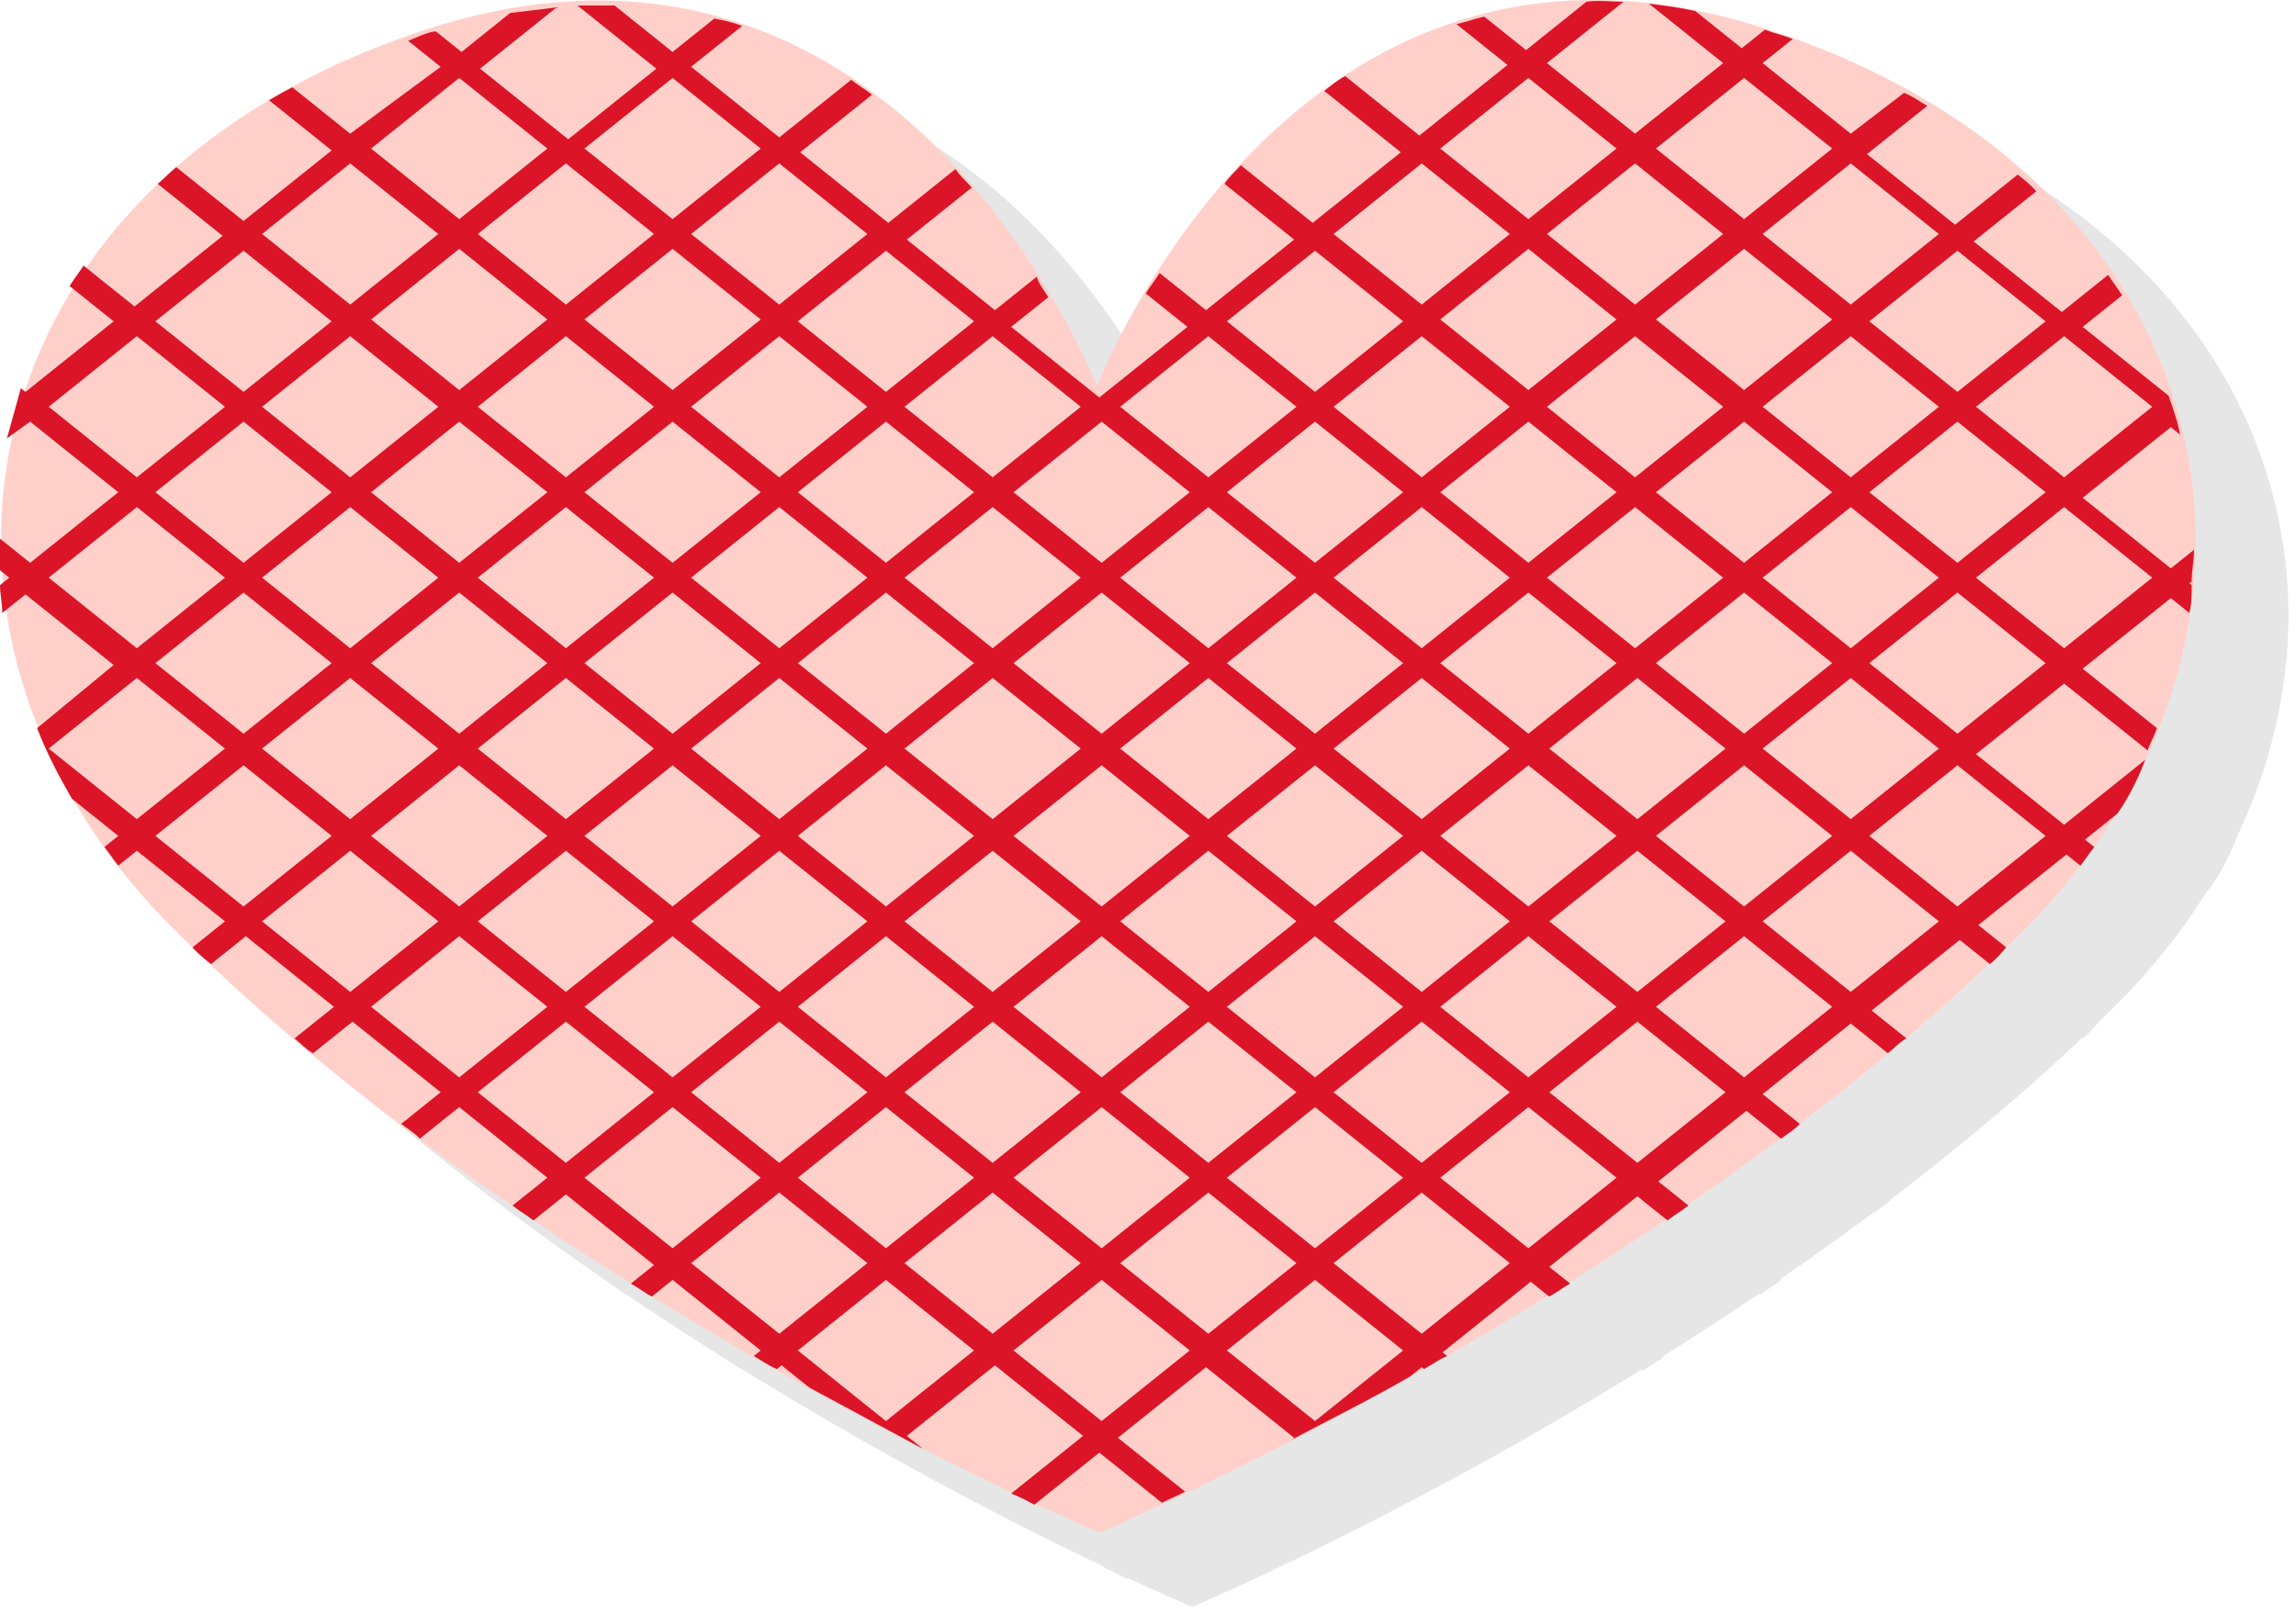
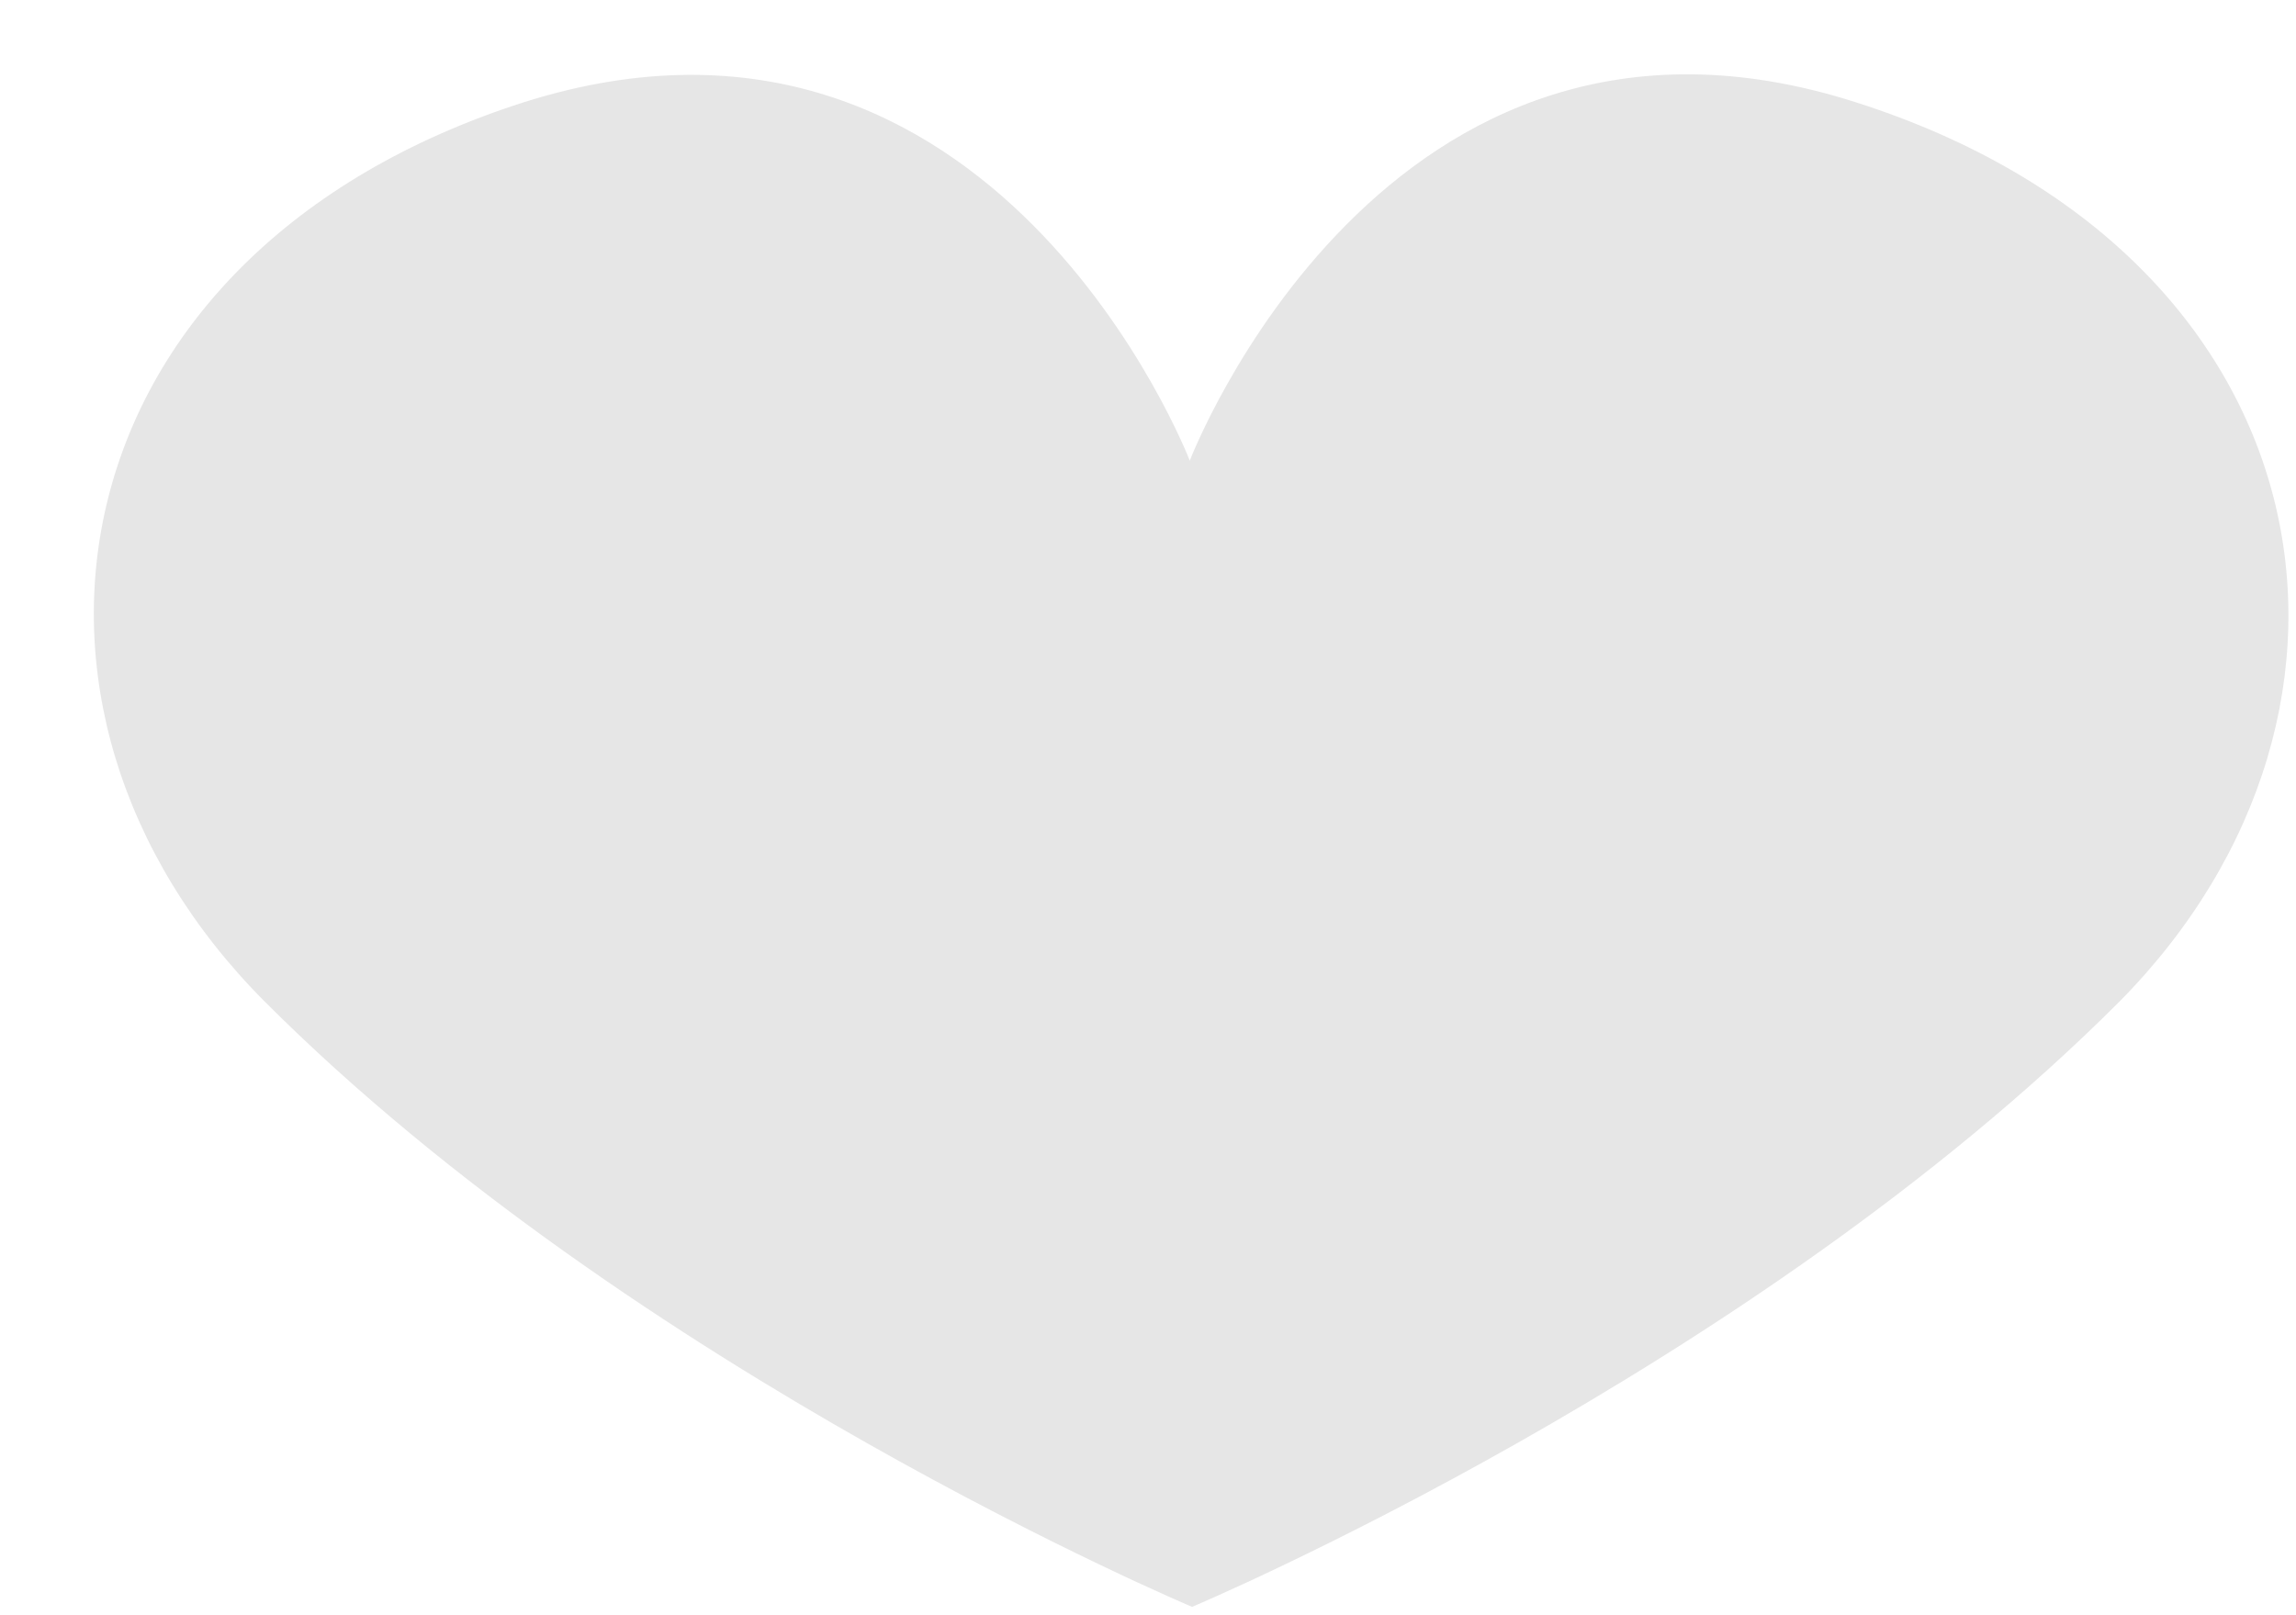
<svg xmlns="http://www.w3.org/2000/svg" width="162" height="114" viewBox="0 0 162 114" fill="none">
  <g opacity="0.1">
    <path d="M130.912 7.209C97.693 -3.411 83.947 32.513 83.947 32.513C83.947 32.513 70.202 -3.28 36.983 7.209C3.764 17.829 -1.963 49.951 18.655 70.666C44.837 96.888 84.111 113.408 84.111 113.408C84.111 113.408 123.384 96.888 149.567 70.666C170.021 49.951 164.294 17.829 130.912 7.209Z" fill="black" />
-     <path d="M8.673 35.004L14.892 39.986L8.673 44.968L6.546 43.264C6.546 44.05 6.546 44.706 6.546 45.493L7.2 46.017L6.546 46.541C6.546 47.197 6.71 47.853 6.71 48.508L8.346 47.197L14.564 52.179L9.164 56.637C9.819 58.342 10.637 59.915 11.619 61.619L14.892 64.242L13.91 65.028C14.237 65.421 14.564 65.946 14.892 66.339L16.201 65.29L22.419 70.273L20.128 72.108C20.455 72.501 20.946 72.895 21.437 73.288L23.892 71.322L30.11 76.304L27.328 78.533C27.819 78.926 28.146 79.319 28.637 79.582L31.419 77.353L37.637 82.335L34.855 84.564C35.346 84.957 35.837 85.219 36.165 85.612L38.947 83.384L45.165 88.366L42.71 90.332C43.201 90.726 43.692 90.988 44.183 91.381L46.474 89.546L52.692 94.528L51.056 95.839C51.547 96.101 52.038 96.495 52.529 96.757L54.001 95.577L60.22 100.559L59.729 100.953C60.22 101.215 60.711 101.608 61.365 101.87L61.692 101.608L63.656 103.181C66.602 104.755 69.22 106.197 71.674 107.508L70.529 106.59L76.747 101.608L82.965 106.59L77.893 110.655C78.547 110.917 79.038 111.179 79.529 111.441L84.111 107.77L88.529 111.31C89.02 111.048 89.675 110.786 90.166 110.524L85.42 106.721L91.638 101.739L97.857 106.721L97.693 106.853C100.148 105.541 103.093 104.099 106.039 102.395L106.857 101.739L107.02 101.87C107.511 101.608 108.002 101.215 108.657 100.953L108.329 100.69L114.548 95.708L115.857 96.757C116.348 96.495 116.839 96.101 117.33 95.839L115.857 94.659L122.075 89.677L124.203 91.381C124.693 90.988 125.184 90.726 125.675 90.332L123.548 88.628L129.766 83.646L132.221 85.612C132.712 85.219 133.203 84.957 133.53 84.564L130.912 82.466L137.13 77.484L139.748 79.582C140.239 79.188 140.566 78.795 141.057 78.533L138.603 76.566L144.821 71.584L146.948 73.288C147.439 72.895 147.767 72.501 148.094 72.108L146.13 70.535L152.348 65.553L153.33 66.339C153.658 65.946 153.985 65.421 154.312 65.028L153.658 64.504L155.949 62.668C156.767 61.488 157.421 60.177 157.912 58.866L152.185 63.455L145.967 58.473L152.185 53.49L158.076 58.21C158.239 57.686 158.567 57.161 158.73 56.637L153.494 52.441L159.712 47.459L161.021 48.508C161.185 47.853 161.185 47.197 161.185 46.541L161.021 46.41L161.185 46.279C161.185 45.493 161.349 44.837 161.349 44.05L159.712 45.361L153.494 40.379L159.712 35.397L160.367 35.922C160.203 35.004 159.876 34.086 159.549 33.168L153.494 28.317L156.276 26.088C155.949 25.564 155.621 25.171 155.294 24.646L152.021 27.268L145.803 22.286L150.221 18.746C149.894 18.353 149.403 17.959 148.912 17.566L144.494 21.106L138.275 16.124L142.53 12.715C142.039 12.453 141.548 12.059 140.894 11.797L137.13 14.682L130.912 9.699L133.039 7.995C132.384 7.733 131.73 7.602 131.075 7.339L129.439 8.65L126.166 6.028C125.021 5.766 123.875 5.635 122.893 5.504L128.13 9.699L121.912 14.682L115.693 9.699L121.093 5.373C120.275 5.373 119.293 5.242 118.475 5.373L114.221 8.782L111.275 6.422C110.62 6.553 109.966 6.815 109.311 6.946L112.911 9.83L106.693 14.813L101.457 10.617C100.966 10.879 100.475 11.273 99.984 11.666L105.384 15.993L99.166 20.975L94.093 16.91C93.766 17.304 93.275 17.697 92.947 18.222L97.857 22.155L91.638 27.137L88.365 24.515C88.038 25.039 87.711 25.433 87.384 25.957L90.329 28.317L84.111 33.299L77.893 28.317L80.511 26.219C80.183 25.695 79.856 25.302 79.693 24.777L76.747 27.137L70.529 22.155L75.111 18.484C74.784 18.09 74.293 17.697 73.965 17.173L69.22 20.975L63.001 15.993L68.074 11.928C67.583 11.535 67.092 11.273 66.602 10.879L61.529 14.944L55.31 9.962L58.91 7.077C58.256 6.815 57.601 6.684 56.947 6.553L54.001 8.913L49.91 5.635C49.092 5.635 48.11 5.635 47.292 5.635L52.856 10.093L46.638 15.075L40.419 10.093L45.819 5.766C44.837 5.897 43.692 6.028 42.547 6.159L39.11 8.913L37.31 7.471H37.146C36.492 7.602 36.001 7.864 35.346 8.126L37.637 9.962L31.419 14.944L27.328 11.666C26.837 11.928 26.346 12.191 25.692 12.584L30.11 16.124L23.892 21.106L19.146 17.304C18.655 17.697 18.328 18.09 17.837 18.484L22.419 22.155L16.201 27.137L12.601 24.253C12.273 24.777 11.946 25.171 11.619 25.695L14.728 28.186L8.51 33.168L8.182 32.906C7.855 34.086 7.528 35.266 7.2 36.446L8.673 35.004ZM9.982 46.017L16.201 41.035L22.419 46.017L16.201 50.999L9.982 46.017ZM46.474 53.097L52.692 58.079L46.474 63.062L40.256 58.079L46.474 53.097ZM38.947 57.03L32.728 52.048L38.947 47.066L45.165 52.048L38.947 57.03ZM61.529 63.062L55.31 58.079L61.529 53.097L67.747 58.079L61.529 63.062ZM69.056 59.259L75.274 64.242L69.056 69.224L62.838 64.242L69.056 59.259ZM54.001 57.03L47.783 52.048L54.001 47.066L60.22 52.048L54.001 57.03ZM54.001 59.259L60.22 64.242L54.001 69.224L47.783 64.242L54.001 59.259ZM61.529 65.29L67.747 70.273L61.529 75.255L55.31 70.273L61.529 65.29ZM69.056 71.322L75.274 76.304L69.056 81.286L62.838 76.304L69.056 71.322ZM70.365 70.273L76.584 65.29L82.802 70.273L76.584 75.255L70.365 70.273ZM84.275 71.322L90.493 76.304L84.275 81.286L78.056 76.304L84.275 71.322ZM85.584 70.273L91.802 65.29L98.02 70.273L91.802 75.255L85.584 70.273ZM113.075 58.079L106.857 63.062L100.638 58.079L106.857 53.097L113.075 58.079ZM108.166 52.048L114.384 47.066L120.602 52.048L114.384 57.03L108.166 52.048ZM105.548 64.242L99.329 69.224L93.111 64.242L99.329 59.259L105.548 64.242ZM99.329 71.322L105.548 76.304L99.329 81.286L93.111 76.304L99.329 71.322ZM100.638 70.273L106.857 65.29L113.075 70.273L106.857 75.255L100.638 70.273ZM108.166 64.242L114.384 59.259L120.602 64.242L114.384 69.224L108.166 64.242ZM115.857 58.079L122.075 53.097L128.293 58.079L122.075 63.062L115.857 58.079ZM123.384 52.048L129.603 47.066L135.821 52.048L129.603 57.03L123.384 52.048ZM123.384 39.986L129.603 35.004L135.821 39.986L129.603 44.968L123.384 39.986ZM128.13 46.017L121.912 50.999L115.693 46.017L121.912 41.035L128.13 46.017ZM114.384 44.968L108.166 39.986L114.384 35.004L120.602 39.986L114.384 44.968ZM113.075 46.017L106.857 50.999L100.638 46.017L106.857 41.035L113.075 46.017ZM105.548 52.048L99.329 57.03L93.111 52.048L99.329 47.066L105.548 52.048ZM98.02 58.079L91.802 63.062L85.584 58.079L91.802 53.097L98.02 58.079ZM90.493 64.242L84.275 69.224L78.056 64.242L84.275 59.259L90.493 64.242ZM76.584 63.062L70.365 58.079L76.584 53.097L82.802 58.079L76.584 63.062ZM69.056 57.03L62.838 52.048L69.056 47.066L75.274 52.048L69.056 57.03ZM61.529 50.999L55.31 46.017L61.529 41.035L67.747 46.017L61.529 50.999ZM54.001 44.968L47.783 39.986L54.001 35.004L60.22 39.986L54.001 44.968ZM52.692 46.017L46.474 50.999L40.256 46.017L46.474 41.035L52.692 46.017ZM38.947 44.968L32.728 39.986L38.947 35.004L45.165 39.986L38.947 44.968ZM37.474 46.017L31.255 50.999L25.037 46.017L31.255 41.035L37.474 46.017ZM29.946 52.048L23.728 57.03L17.51 52.048L23.728 47.066L29.946 52.048ZM31.255 53.097L37.474 58.079L31.255 63.062L25.037 58.079L31.255 53.097ZM38.947 59.259L45.165 64.242L38.947 69.224L32.728 64.242L38.947 59.259ZM46.474 65.29L52.692 70.273L46.474 75.255L40.256 70.273L46.474 65.29ZM54.001 71.322L60.22 76.304L54.001 81.286L47.783 76.304L54.001 71.322ZM61.529 77.353L67.747 82.335L61.529 87.317L55.31 82.335L61.529 77.353ZM69.056 83.384L75.274 88.366L69.056 93.348L62.838 88.366L69.056 83.384ZM70.365 82.335L76.584 77.353L82.802 82.335L76.584 87.317L70.365 82.335ZM84.275 83.384L90.493 88.366L84.275 93.348L78.056 88.366L84.275 83.384ZM85.584 82.335L91.802 77.353L98.02 82.335L91.802 87.317L85.584 82.335ZM99.329 83.384L105.548 88.366L99.329 93.348L93.111 88.366L99.329 83.384ZM100.638 82.335L106.857 77.353L113.075 82.335L106.857 87.317L100.638 82.335ZM108.166 76.304L114.384 71.322L120.602 76.304L114.384 81.286L108.166 76.304ZM115.857 70.273L122.075 65.29L128.293 70.273L122.075 75.255L115.857 70.273ZM123.384 64.242L129.603 59.259L135.821 64.242L129.603 69.224L123.384 64.242ZM130.912 58.079L137.13 53.097L143.348 58.079L137.13 63.062L130.912 58.079ZM130.912 46.017L137.13 41.035L143.348 46.017L137.13 50.999L130.912 46.017ZM138.439 39.986L144.657 35.004L150.876 39.986L144.657 44.968L138.439 39.986ZM137.13 38.937L130.912 33.955L137.13 28.973L143.348 33.955L137.13 38.937ZM129.603 32.775L123.384 27.793L129.603 22.811L135.821 27.793L129.603 32.775ZM128.13 33.955L121.912 38.937L115.693 33.955L121.912 28.973L128.13 33.955ZM114.384 32.775L108.166 27.793L114.384 22.811L120.602 27.793L114.384 32.775ZM113.075 33.955L106.857 38.937L100.638 33.955L106.857 28.973L113.075 33.955ZM105.548 39.986L99.329 44.968L93.111 39.986L99.329 35.004L105.548 39.986ZM98.02 46.017L91.802 50.999L85.584 46.017L91.802 41.035L98.02 46.017ZM90.493 52.048L84.275 57.03L78.056 52.048L84.275 47.066L90.493 52.048ZM76.584 50.999L70.365 46.017L76.584 41.035L82.802 46.017L76.584 50.999ZM69.056 44.968L62.838 39.986L69.056 35.004L75.274 39.986L69.056 44.968ZM61.529 38.937L55.31 33.955L61.529 28.973L67.747 33.955L61.529 38.937ZM54.001 32.775L47.783 27.793L54.001 22.811L60.22 27.793L54.001 32.775ZM52.692 33.955L46.474 38.937L40.256 33.955L46.474 28.973L52.692 33.955ZM38.947 32.775L32.728 27.793L38.947 22.811L45.165 27.793L38.947 32.775ZM37.474 33.955L31.255 38.937L25.037 33.955L31.255 28.973L37.474 33.955ZM29.946 39.986L23.728 44.968L17.51 39.986L23.728 35.004L29.946 39.986ZM9.982 58.079L16.201 53.097L22.419 58.079L16.201 63.062L9.982 58.079ZM17.51 64.242L23.728 59.259L29.946 64.242L23.728 69.224L17.51 64.242ZM25.037 70.273L31.255 65.29L37.474 70.273L31.255 75.255L25.037 70.273ZM32.728 76.304L38.947 71.322L45.165 76.304L38.947 81.286L32.728 76.304ZM40.256 82.335L46.474 77.353L52.692 82.335L46.474 87.317L40.256 82.335ZM47.783 88.366L54.001 83.384L60.22 88.366L54.001 93.348L47.783 88.366ZM55.31 94.397L61.529 89.415L67.747 94.397L61.529 99.379L55.31 94.397ZM69.056 105.541L62.838 100.559L69.056 95.577L75.274 100.559L69.056 105.541ZM70.365 94.397L76.584 89.415L82.802 94.397L76.584 99.379L70.365 94.397ZM84.275 105.541L78.056 100.559L84.275 95.577L90.493 100.559L84.275 105.541ZM85.584 94.397L91.802 89.415L98.02 94.397L91.802 99.379L85.584 94.397ZM99.329 105.541L93.111 100.559L99.329 95.577L105.548 100.559L99.329 105.541ZM106.857 99.379L100.638 94.397L106.857 89.415L113.075 94.397L106.857 99.379ZM114.384 93.348L108.166 88.366L114.384 83.384L120.602 88.366L114.384 93.348ZM122.075 87.317L115.857 82.335L122.075 77.353L128.293 82.335L122.075 87.317ZM129.603 81.286L123.384 76.304L129.603 71.322L135.821 76.304L129.603 81.286ZM137.13 75.255L130.912 70.273L137.13 65.29L143.348 70.273L137.13 75.255ZM150.876 64.242L144.657 69.224L138.439 64.242L144.657 59.259L150.876 64.242ZM144.657 57.03L138.439 52.048L144.657 47.066L150.876 52.048L144.657 57.03ZM158.403 46.017L152.185 50.999L145.967 46.017L152.185 41.035L158.403 46.017ZM158.403 33.955L152.185 38.937L145.967 33.955L152.185 28.973L158.403 33.955ZM150.876 27.924L144.657 32.906L138.439 27.924L144.657 22.942L150.876 27.924ZM143.348 21.762L137.13 26.744L130.912 21.762L137.13 16.779L143.348 21.762ZM129.603 10.748L135.821 15.73L129.603 20.713L123.384 15.73L129.603 10.748ZM128.13 21.762L121.912 26.744L115.693 21.762L121.912 16.779L128.13 21.762ZM114.384 10.748L120.602 15.73L114.384 20.713L108.166 15.73L114.384 10.748ZM106.857 16.779L113.075 21.762L106.857 26.744L100.638 21.762L106.857 16.779ZM99.329 22.942L105.548 27.924L99.329 32.906L93.111 27.924L99.329 22.942ZM91.802 28.973L98.02 33.955L91.802 38.937L85.584 33.955L91.802 28.973ZM90.493 39.986L84.275 44.968L78.056 39.986L84.275 35.004L90.493 39.986ZM82.802 33.955L76.584 38.937L70.365 33.955L76.584 28.973L82.802 33.955ZM75.274 27.924L69.056 32.906L62.838 27.924L69.056 22.942L75.274 27.924ZM67.747 21.762L61.529 26.744L55.31 21.762L61.529 16.779L67.747 21.762ZM54.001 10.748L60.22 15.73L54.001 20.713L47.783 15.73L54.001 10.748ZM52.692 21.762L46.474 26.744L40.256 21.762L46.474 16.779L52.692 21.762ZM38.947 10.748L45.165 15.73L38.947 20.713L32.728 15.73L38.947 10.748ZM31.255 16.779L37.474 21.762L31.255 26.744L25.037 21.762L31.255 16.779ZM23.728 22.942L29.946 27.924L23.728 32.906L17.51 27.924L23.728 22.942ZM16.201 28.973L22.419 33.955L16.201 38.937L9.982 33.955L16.201 28.973Z" fill="black" />
-     <path d="M39.437 73.813L102.111 53.228" stroke="black" stroke-width="2.783" stroke-miterlimit="10" />
    <path d="M97.038 47.197C97.038 47.197 103.911 52.179 103.911 59.259" stroke="black" stroke-width="2.783" stroke-miterlimit="10" />
  </g>
-   <path d="M124.366 1.963C91.147 -8.657 77.401 27.268 77.401 27.268C77.401 27.268 63.656 -8.526 30.437 1.963C-2.782 12.583 -8.509 44.706 12.109 65.421C38.291 91.643 77.565 108.163 77.565 108.163C77.565 108.163 116.838 91.643 143.021 65.421C163.476 44.706 157.748 12.583 124.366 1.963Z" fill="#FFD0CA" />
-   <path d="M2.127 29.758L8.346 34.74L2.127 39.722L0 38.018C0 38.804 0 39.46 0 40.246L0.655 40.771L0 41.295C0 41.951 0.164 42.606 0.164 43.262L1.8 41.951L8.018 46.933L2.618 51.391C3.273 53.095 4.091 54.669 5.073 56.373L8.346 58.995L7.364 59.782C7.691 60.175 8.018 60.7 8.346 61.093L9.655 60.044L15.873 65.026L13.582 66.862C13.909 67.255 14.4 67.649 14.891 68.042L17.346 66.075L23.564 71.058L20.782 73.287C21.273 73.68 21.6 74.073 22.091 74.335L24.873 72.106L31.091 77.089L28.31 79.318C28.8 79.711 29.291 79.973 29.619 80.367L32.401 78.138L38.619 83.12L36.164 85.086C36.655 85.48 37.146 85.742 37.637 86.135L39.928 84.3L46.146 89.282L44.51 90.593C45.001 90.855 45.492 91.249 45.983 91.511L47.455 90.331L53.674 95.313L53.183 95.706C53.674 95.969 54.165 96.362 54.819 96.624L55.146 96.362L57.11 97.935C60.056 99.509 62.674 100.951 65.128 102.262L63.983 101.344L70.201 96.362L76.419 101.344L71.347 105.409C72.001 105.671 72.492 105.933 72.983 106.195L77.565 102.524L81.983 106.064C82.474 105.802 83.129 105.54 83.62 105.278L78.874 101.475L85.092 96.493L91.311 101.475L91.147 101.606C93.602 100.295 96.547 98.853 99.493 97.149L100.311 96.493L100.474 96.624C100.965 96.362 101.456 95.969 102.111 95.706L101.784 95.444L108.002 90.462L109.311 91.511C109.802 91.249 110.293 90.855 110.784 90.593L109.311 89.413L115.529 84.431L117.657 86.135C118.148 85.742 118.638 85.48 119.129 85.086L117.002 83.382L123.22 78.4L125.675 80.367C126.166 79.973 126.657 79.711 126.984 79.318L124.366 77.22L130.584 72.238L133.202 74.335C133.693 73.942 134.021 73.549 134.511 73.287L132.057 71.32L138.275 66.338L140.402 68.042C140.893 67.649 141.221 67.255 141.548 66.862L139.584 65.289L145.803 60.306L146.784 61.093C147.112 60.7 147.439 60.175 147.766 59.782L147.112 59.258L149.403 57.422C150.221 56.242 150.875 54.931 151.366 53.62L145.639 58.209L139.421 53.227L145.639 48.244L151.53 52.964C151.694 52.44 152.021 51.915 152.184 51.391L146.948 47.195L153.166 42.213L154.475 43.262C154.639 42.606 154.639 41.951 154.639 41.295L154.475 41.164L154.639 41.033C154.639 40.246 154.803 39.591 154.803 38.804L153.166 40.115L146.948 35.133L153.166 30.151L153.821 30.675C153.657 29.758 153.33 28.84 153.003 27.922L146.948 23.071L149.73 20.842C149.403 20.318 149.075 19.924 148.748 19.4L145.475 22.022L139.257 17.04L143.675 13.5C143.348 13.107 142.857 12.713 142.366 12.32L137.948 15.86L131.73 10.878L135.984 7.469C135.493 7.207 135.002 6.813 134.348 6.551L130.584 9.435L124.366 4.453L126.493 2.749C125.839 2.487 125.184 2.356 124.529 2.093L122.893 3.404L119.62 0.782C118.475 0.52 117.329 0.389 116.347 0.258L121.584 4.453L115.366 9.435L109.147 4.453L114.547 0.127C113.729 0.127 112.747 -0.004 111.929 0.127L107.675 3.536L104.729 1.176C104.075 1.307 103.42 1.569 102.765 1.7L106.365 4.584L100.147 9.567L94.911 5.371C94.42 5.633 93.929 6.027 93.438 6.42L98.838 10.747L92.62 15.729L87.547 11.664C87.22 12.058 86.729 12.451 86.401 12.976L91.311 16.909L85.092 21.891L81.82 19.269C81.492 19.793 81.165 20.187 80.838 20.711L83.783 23.071L77.565 28.053L71.347 23.071L73.965 20.973C73.638 20.449 73.31 20.055 73.147 19.531L70.201 21.891L63.983 16.909L68.565 13.238C68.238 12.844 67.747 12.451 67.419 11.927L62.674 15.729L56.456 10.747L61.528 6.682C61.037 6.289 60.547 6.027 60.056 5.633L54.983 9.698L48.764 4.716L52.365 1.831C51.71 1.569 51.055 1.438 50.401 1.307L47.455 3.667L43.364 0.389C42.546 0.389 41.564 0.389 40.746 0.389L46.31 4.847L40.092 9.829L33.873 4.847L39.273 0.52C38.292 0.651 37.146 0.782 36.001 0.913L32.564 3.667L30.764 2.224H30.601C29.946 2.356 29.455 2.618 28.8 2.88L31.091 4.716L24.709 9.435L20.619 6.158C20.128 6.42 19.637 6.682 18.982 7.075L23.4 10.616L17.182 15.598L12.437 11.796C11.946 12.189 11.618 12.582 11.127 12.976L15.709 16.647L9.491 21.629L5.891 18.744C5.564 19.269 5.236 19.662 4.909 20.187L8.018 22.678L1.8 27.66L1.473 27.398C1.145 28.578 0.818 29.758 0.491 30.938L2.127 29.758ZM3.436 40.771L9.655 35.789L15.873 40.771L9.655 45.753L3.436 40.771ZM39.928 47.851L46.146 52.833L39.928 57.815L33.71 52.833L39.928 47.851ZM32.401 51.784L26.182 46.802L32.401 41.82L38.619 46.802L32.401 51.784ZM54.983 57.815L48.764 52.833L54.983 47.851L61.201 52.833L54.983 57.815ZM62.51 54.013L68.728 58.995L62.51 63.978L56.292 58.995L62.51 54.013ZM47.455 51.784L41.237 46.802L47.455 41.82L53.674 46.802L47.455 51.784ZM47.455 54.013L53.674 58.995L47.455 63.978L41.237 58.995L47.455 54.013ZM54.983 60.044L61.201 65.026L54.983 70.009L48.764 65.026L54.983 60.044ZM62.51 66.075L68.728 71.058L62.51 76.04L56.292 71.058L62.51 66.075ZM63.819 65.026L70.038 60.044L76.256 65.026L70.038 70.009L63.819 65.026ZM77.729 66.075L83.947 71.058L77.729 76.04L71.51 71.058L77.729 66.075ZM79.038 65.026L85.256 60.044L91.474 65.026L85.256 70.009L79.038 65.026ZM106.529 52.833L100.311 57.815L94.093 52.833L100.311 47.851L106.529 52.833ZM101.62 46.802L107.838 41.82L114.057 46.802L107.838 51.784L101.62 46.802ZM99.002 58.995L92.783 63.978L86.565 58.995L92.783 54.013L99.002 58.995ZM92.783 66.075L99.002 71.058L92.783 76.04L86.565 71.058L92.783 66.075ZM94.093 65.026L100.311 60.044L106.529 65.026L100.311 70.009L94.093 65.026ZM101.62 58.995L107.838 54.013L114.057 58.995L107.838 63.978L101.62 58.995ZM109.311 52.833L115.529 47.851L121.748 52.833L115.529 57.815L109.311 52.833ZM116.838 46.802L123.057 41.82L129.275 46.802L123.057 51.784L116.838 46.802ZM116.838 34.74L123.057 29.758L129.275 34.74L123.057 39.722L116.838 34.74ZM121.584 40.771L115.366 45.753L109.147 40.771L115.366 35.789L121.584 40.771ZM107.838 39.722L101.62 34.74L107.838 29.758L114.057 34.74L107.838 39.722ZM106.529 40.771L100.311 45.753L94.093 40.771L100.311 35.789L106.529 40.771ZM99.002 46.802L92.783 51.784L86.565 46.802L92.783 41.82L99.002 46.802ZM91.474 52.833L85.256 57.815L79.038 52.833L85.256 47.851L91.474 52.833ZM83.947 58.995L77.729 63.978L71.51 58.995L77.729 54.013L83.947 58.995ZM70.038 57.815L63.819 52.833L70.038 47.851L76.256 52.833L70.038 57.815ZM62.51 51.784L56.292 46.802L62.51 41.82L68.728 46.802L62.51 51.784ZM54.983 45.753L48.764 40.771L54.983 35.789L61.201 40.771L54.983 45.753ZM47.455 39.722L41.237 34.74L47.455 29.758L53.674 34.74L47.455 39.722ZM46.146 40.771L39.928 45.753L33.71 40.771L39.928 35.789L46.146 40.771ZM32.401 39.722L26.182 34.74L32.401 29.758L38.619 34.74L32.401 39.722ZM30.928 40.771L24.709 45.753L18.491 40.771L24.709 35.789L30.928 40.771ZM23.4 46.802L17.182 51.784L10.964 46.802L17.182 41.82L23.4 46.802ZM24.709 47.851L30.928 52.833L24.709 57.815L18.491 52.833L24.709 47.851ZM32.401 54.013L38.619 58.995L32.401 63.978L26.182 58.995L32.401 54.013ZM39.928 60.044L46.146 65.026L39.928 70.009L33.71 65.026L39.928 60.044ZM47.455 66.075L53.674 71.058L47.455 76.04L41.237 71.058L47.455 66.075ZM54.983 72.106L61.201 77.089L54.983 82.071L48.764 77.089L54.983 72.106ZM62.51 78.138L68.728 83.12L62.51 88.102L56.292 83.12L62.51 78.138ZM63.819 77.089L70.038 72.106L76.256 77.089L70.038 82.071L63.819 77.089ZM77.729 78.138L83.947 83.12L77.729 88.102L71.51 83.12L77.729 78.138ZM79.038 77.089L85.256 72.106L91.474 77.089L85.256 82.071L79.038 77.089ZM92.783 78.138L99.002 83.12L92.783 88.102L86.565 83.12L92.783 78.138ZM94.093 77.089L100.311 72.106L106.529 77.089L100.311 82.071L94.093 77.089ZM101.62 71.058L107.838 66.075L114.057 71.058L107.838 76.04L101.62 71.058ZM109.311 65.026L115.529 60.044L121.748 65.026L115.529 70.009L109.311 65.026ZM116.838 58.995L123.057 54.013L129.275 58.995L123.057 63.978L116.838 58.995ZM124.366 52.833L130.584 47.851L136.802 52.833L130.584 57.815L124.366 52.833ZM124.366 40.771L130.584 35.789L136.802 40.771L130.584 45.753L124.366 40.771ZM131.893 34.74L138.112 29.758L144.33 34.74L138.112 39.722L131.893 34.74ZM130.584 33.691L124.366 28.709L130.584 23.727L136.802 28.709L130.584 33.691ZM123.057 27.529L116.838 22.547L123.057 17.564L129.275 22.547L123.057 27.529ZM121.584 28.709L115.366 33.691L109.147 28.709L115.366 23.727L121.584 28.709ZM107.838 27.529L101.62 22.547L107.838 17.564L114.057 22.547L107.838 27.529ZM106.529 28.709L100.311 33.691L94.093 28.709L100.311 23.727L106.529 28.709ZM99.002 34.74L92.783 39.722L86.565 34.74L92.783 29.758L99.002 34.74ZM91.474 40.771L85.256 45.753L79.038 40.771L85.256 35.789L91.474 40.771ZM83.947 46.802L77.729 51.784L71.51 46.802L77.729 41.82L83.947 46.802ZM70.038 45.753L63.819 40.771L70.038 35.789L76.256 40.771L70.038 45.753ZM62.51 39.722L56.292 34.74L62.51 29.758L68.728 34.74L62.51 39.722ZM54.983 33.691L48.764 28.709L54.983 23.727L61.201 28.709L54.983 33.691ZM47.455 27.529L41.237 22.547L47.455 17.564L53.674 22.547L47.455 27.529ZM46.146 28.709L39.928 33.691L33.71 28.709L39.928 23.727L46.146 28.709ZM32.401 27.529L26.182 22.547L32.401 17.564L38.619 22.547L32.401 27.529ZM30.928 28.709L24.709 33.691L18.491 28.709L24.709 23.727L30.928 28.709ZM23.4 34.74L17.182 39.722L10.964 34.74L17.182 29.758L23.4 34.74ZM3.436 52.833L9.655 47.851L15.873 52.833L9.655 57.815L3.436 52.833ZM10.964 58.995L17.182 54.013L23.4 58.995L17.182 63.978L10.964 58.995ZM18.491 65.026L24.709 60.044L30.928 65.026L24.709 70.009L18.491 65.026ZM26.182 71.058L32.401 66.075L38.619 71.058L32.401 76.04L26.182 71.058ZM33.71 77.089L39.928 72.106L46.146 77.089L39.928 82.071L33.71 77.089ZM41.237 83.12L47.455 78.138L53.674 83.12L47.455 88.102L41.237 83.12ZM48.764 89.151L54.983 84.169L61.201 89.151L54.983 94.133L48.764 89.151ZM62.51 100.295L56.292 95.313L62.51 90.331L68.728 95.313L62.51 100.295ZM63.819 89.151L70.038 84.169L76.256 89.151L70.038 94.133L63.819 89.151ZM77.729 100.295L71.51 95.313L77.729 90.331L83.947 95.313L77.729 100.295ZM79.038 89.151L85.256 84.169L91.474 89.151L85.256 94.133L79.038 89.151ZM92.783 100.295L86.565 95.313L92.783 90.331L99.002 95.313L92.783 100.295ZM100.311 94.133L94.093 89.151L100.311 84.169L106.529 89.151L100.311 94.133ZM107.838 88.102L101.62 83.12L107.838 78.138L114.057 83.12L107.838 88.102ZM115.529 82.071L109.311 77.089L115.529 72.106L121.748 77.089L115.529 82.071ZM123.057 76.04L116.838 71.058L123.057 66.075L129.275 71.058L123.057 76.04ZM130.584 70.009L124.366 65.026L130.584 60.044L136.802 65.026L130.584 70.009ZM144.33 58.995L138.112 63.978L131.893 58.995L138.112 54.013L144.33 58.995ZM138.112 51.784L131.893 46.802L138.112 41.82L144.33 46.802L138.112 51.784ZM151.857 40.771L145.639 45.753L139.421 40.771L145.639 35.789L151.857 40.771ZM151.857 28.709L145.639 33.691L139.421 28.709L145.639 23.727L151.857 28.709ZM144.33 22.678L138.112 27.66L131.893 22.678L138.112 17.695L144.33 22.678ZM136.802 16.515L130.584 21.498L124.366 16.515L130.584 11.533L136.802 16.515ZM123.057 5.502L129.275 10.484L123.057 15.467L116.838 10.484L123.057 5.502ZM121.584 16.515L115.366 21.498L109.147 16.515L115.366 11.533L121.584 16.515ZM107.838 5.502L114.057 10.484L107.838 15.467L101.62 10.484L107.838 5.502ZM100.311 11.533L106.529 16.515L100.311 21.498L94.093 16.515L100.311 11.533ZM92.783 17.695L99.002 22.678L92.783 27.66L86.565 22.678L92.783 17.695ZM85.256 23.727L91.474 28.709L85.256 33.691L79.038 28.709L85.256 23.727ZM83.947 34.74L77.729 39.722L71.51 34.74L77.729 29.758L83.947 34.74ZM76.256 28.709L70.038 33.691L63.819 28.709L70.038 23.727L76.256 28.709ZM68.728 22.678L62.51 27.66L56.292 22.678L62.51 17.695L68.728 22.678ZM61.201 16.515L54.983 21.498L48.764 16.515L54.983 11.533L61.201 16.515ZM47.455 5.502L53.674 10.484L47.455 15.467L41.237 10.484L47.455 5.502ZM46.146 16.515L39.928 21.498L33.71 16.515L39.928 11.533L46.146 16.515ZM32.401 5.502L38.619 10.484L32.401 15.467L26.182 10.484L32.401 5.502ZM24.709 11.533L30.928 16.515L24.709 21.498L18.491 16.515L24.709 11.533ZM17.182 17.695L23.4 22.678L17.182 27.66L10.964 22.678L17.182 17.695ZM9.655 23.727L15.873 28.709L9.655 33.691L3.436 28.709L9.655 23.727Z" fill="#DC1428" />
</svg>